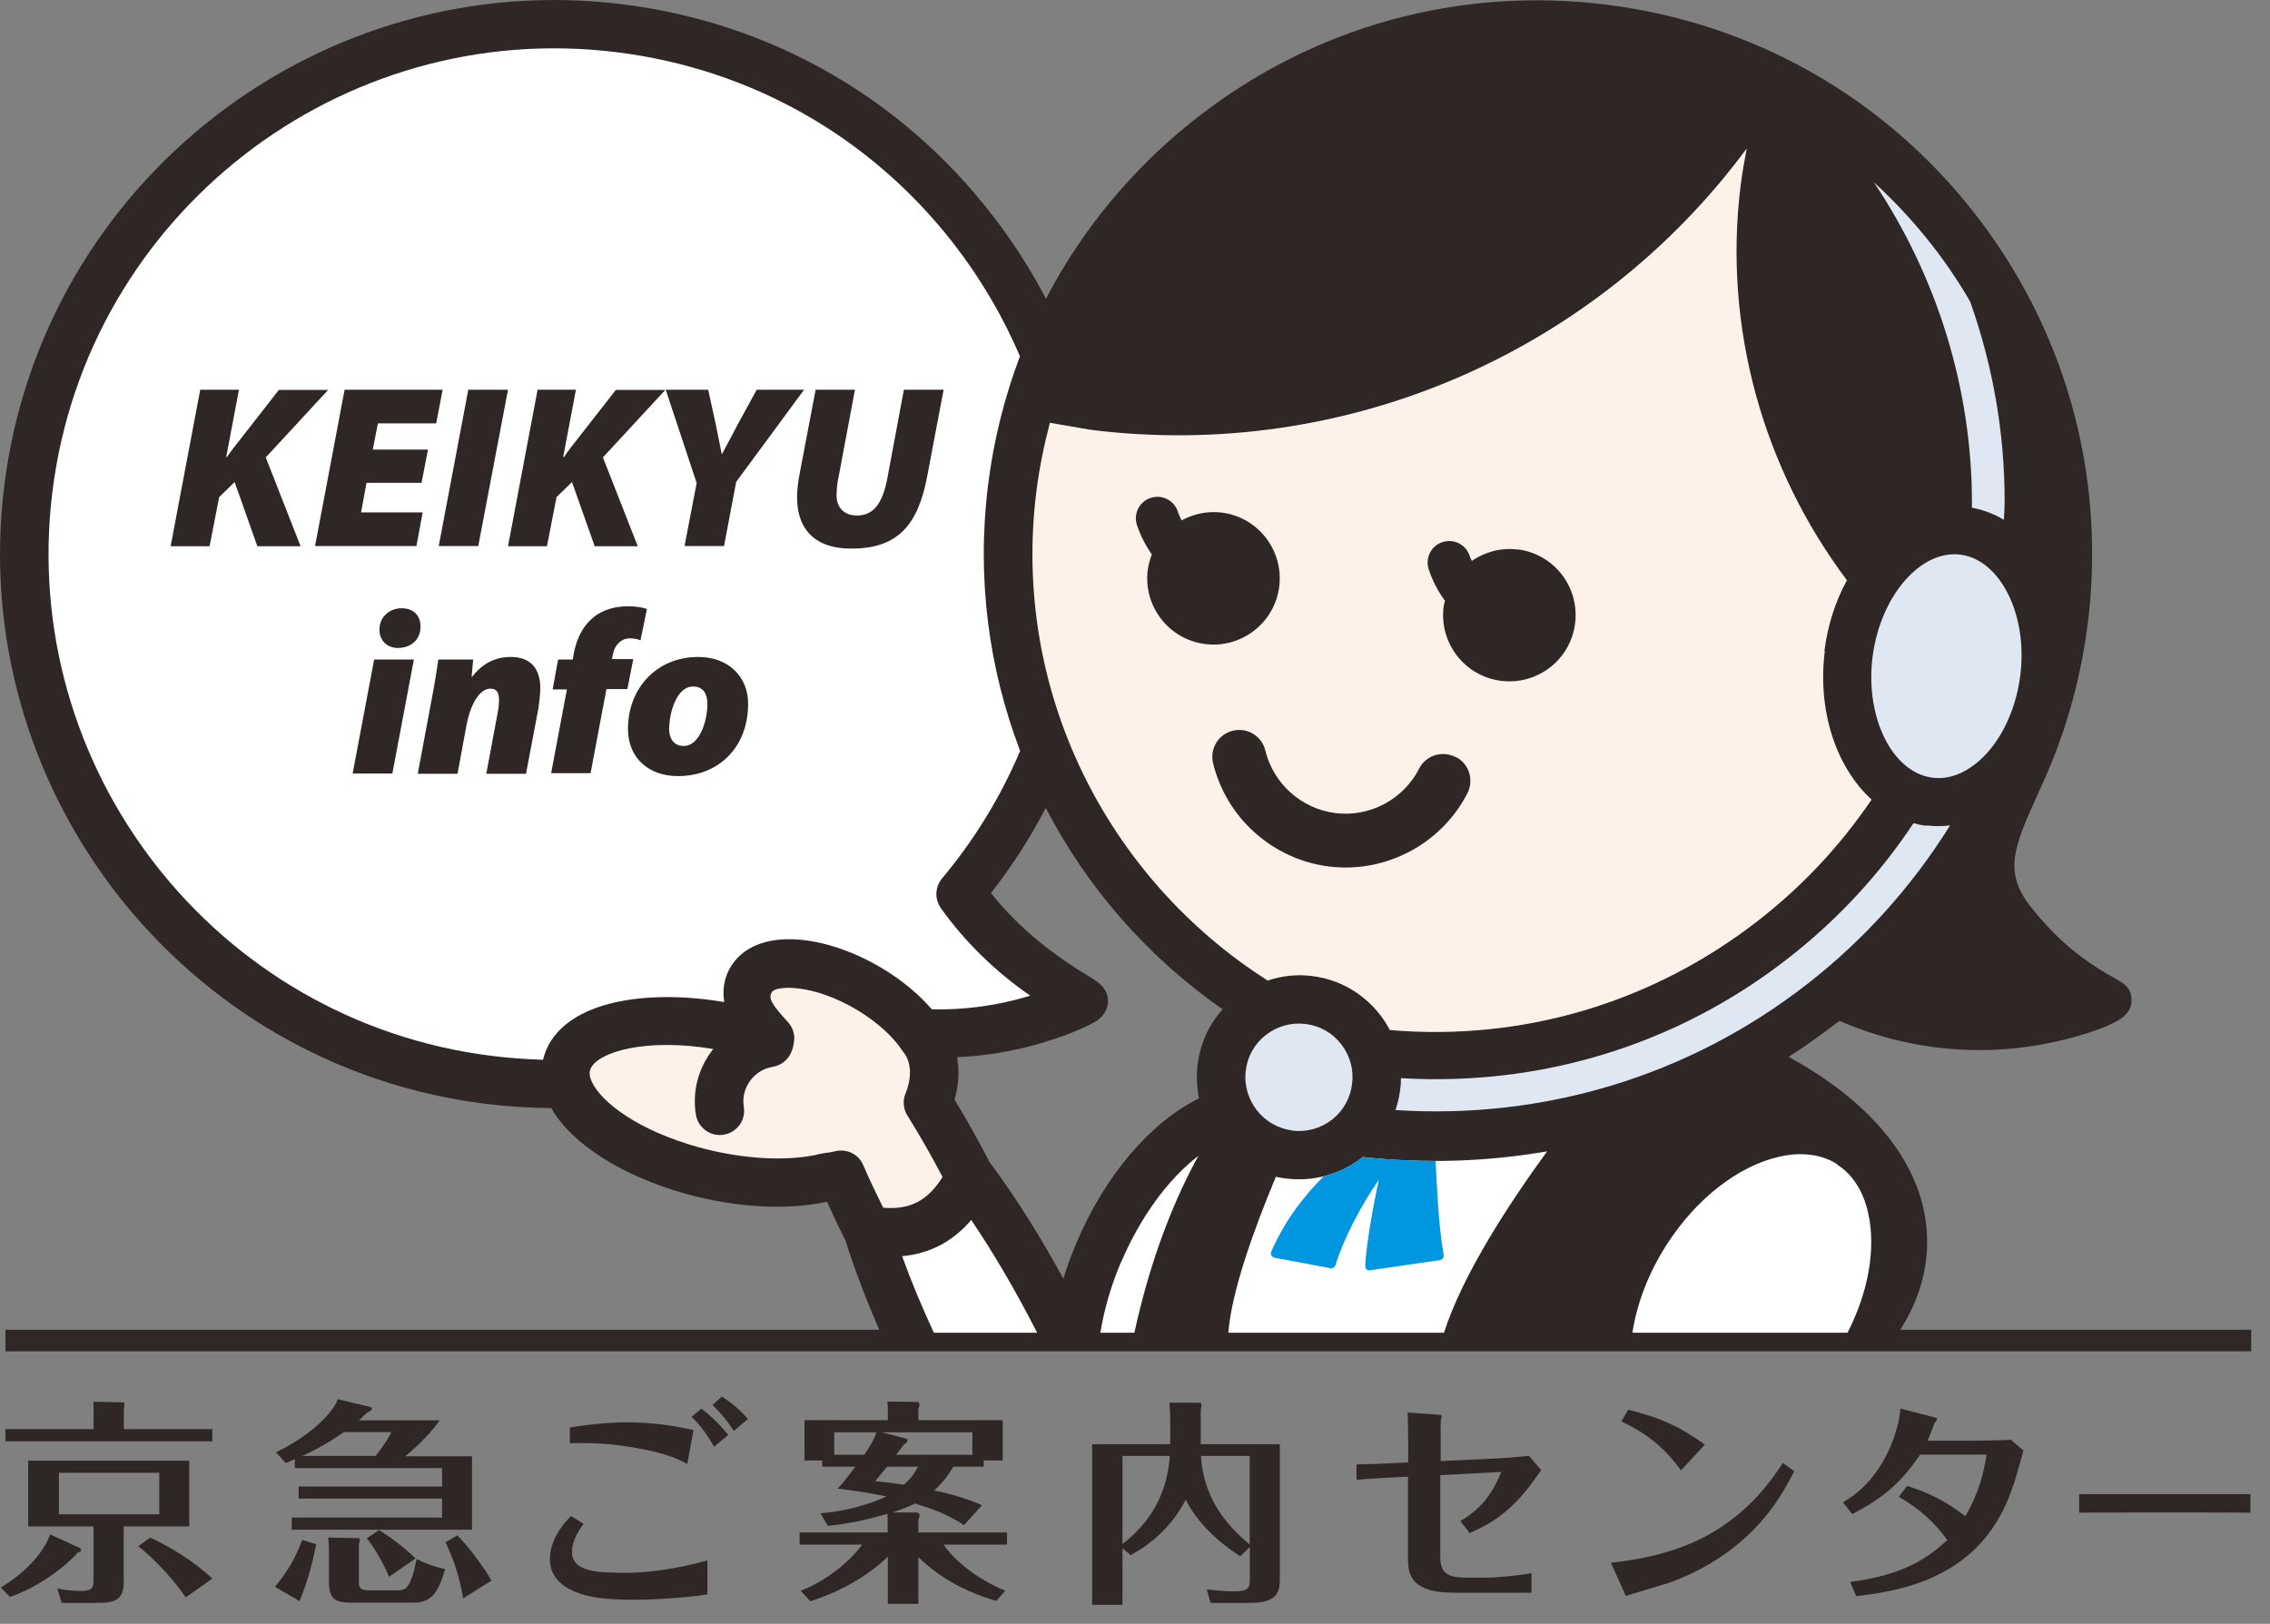
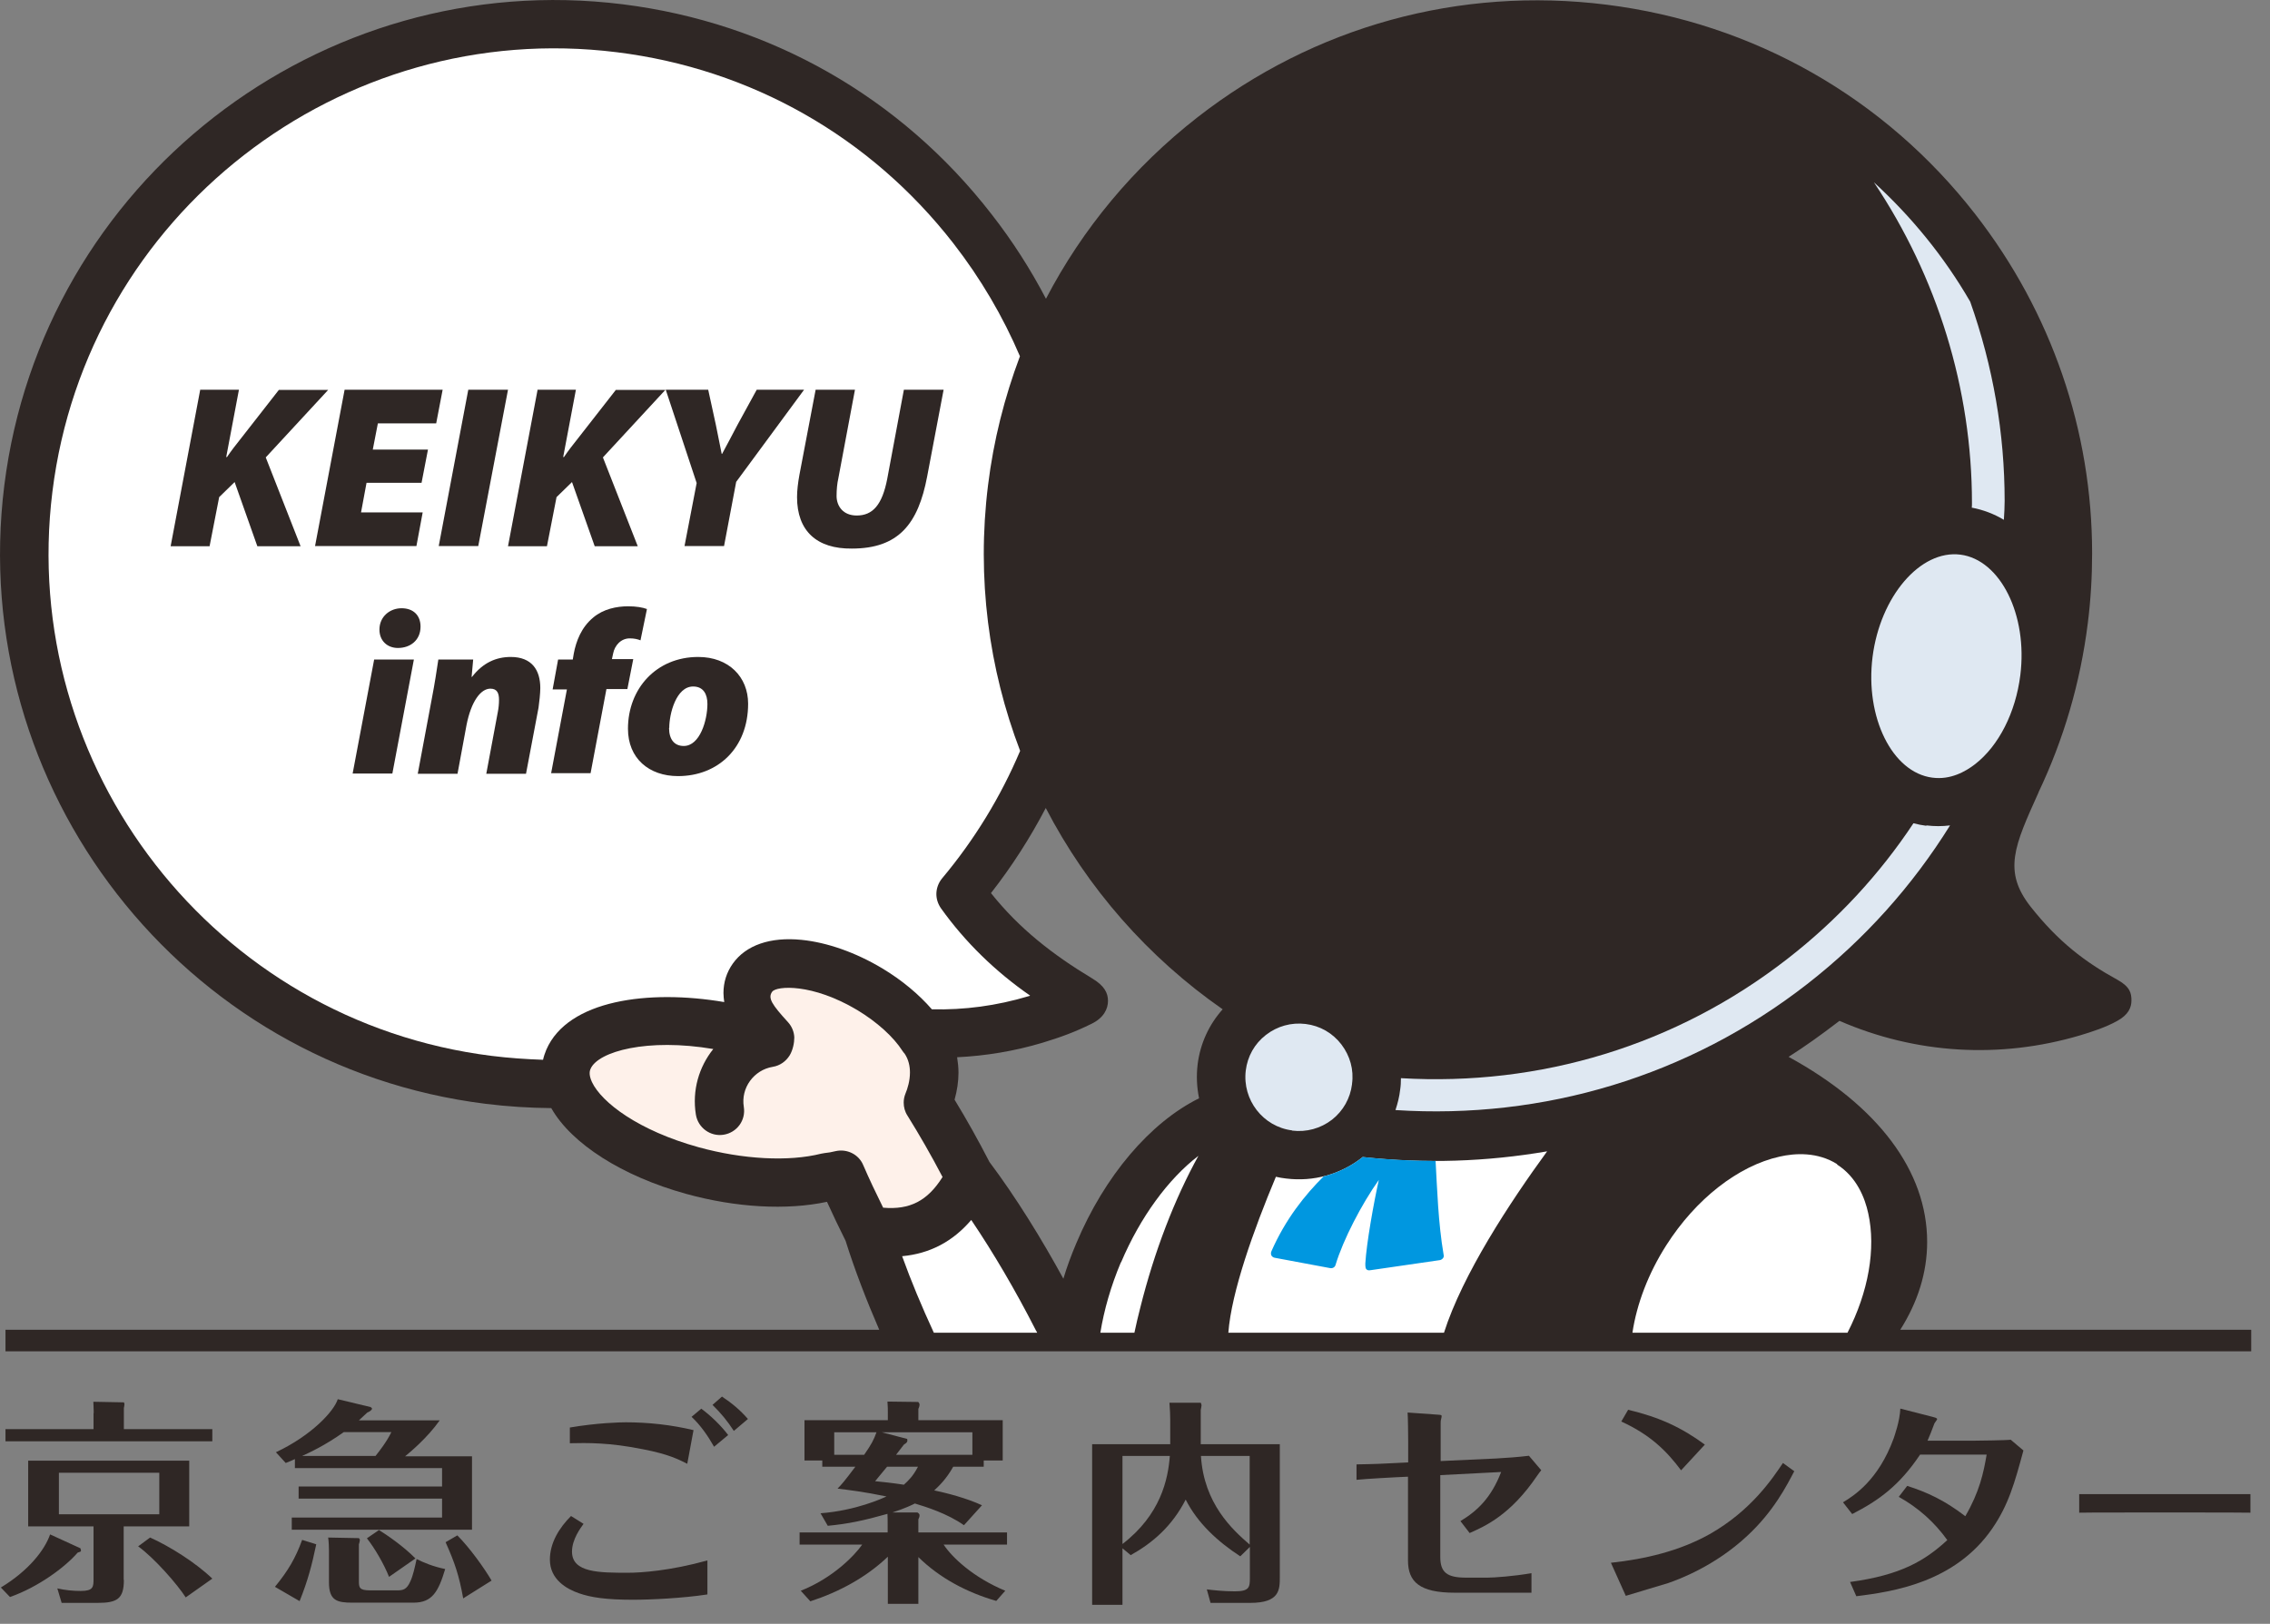
<svg xmlns="http://www.w3.org/2000/svg" width="116" height="83" viewBox="0 0 116 83" fill="none">
  <rect x="0" y="0" width="116" height="83" fill="#808080" stroke="none" />
  <g clip-path="url(#clip0_13_5434)">
    <path d="M97.1 67.98C98 66.56 98.48 65.05 98.48 63.48C98.48 59.86 95.97 56.52 91.4 54.02C92.25 53.48 93.07 52.89 93.88 52.27C93.92 52.24 93.96 52.21 94 52.18C97.88 53.87 102.19 54.14 106.3 52.92C106.9 52.74 107.61 52.51 108.2 52.18C108.76 51.87 108.92 51.5 108.92 51.14C108.92 50.78 108.86 50.45 108.22 50.09C106.54 49.17 105.19 48.14 103.78 46.36C102.33 44.53 102.95 43.22 104.17 40.51C104.17 40.51 104.17 40.51 104.17 40.5C105.45 37.81 106.31 34.9 106.69 31.85C106.84 30.66 106.91 29.47 106.91 28.28C106.91 22.02 104.84 15.97 100.94 10.95C96.3 4.98 89.6 1.18 82.1 0.24C74.59 -0.7 67.17 1.34 61.2 5.99C57.93 8.54 55.31 11.7 53.45 15.27C52.66 13.76 51.74 12.32 50.67 10.95C46.03 4.96 39.34 1.16 31.83 0.22C16.34 -1.71 2.16 9.32 0.22 24.81C-1.71 40.3 9.32 54.49 24.81 56.42C25.93 56.56 27.05 56.63 28.17 56.64C29.2 58.46 31.8 60.12 35.05 61.02C37.61 61.73 40.21 61.87 42.26 61.43C42.56 62.09 42.88 62.76 43.21 63.42C43.68 64.92 44.28 66.47 44.93 67.97H0.28V69.07H115.04V67.97H97.1V67.98ZM61.27 56.14C58.77 57.38 56.45 60.1 55 63.55C54.74 64.16 54.52 64.76 54.34 65.36C53.23 63.33 51.92 61.2 50.56 59.39C49.99 58.28 49.39 57.21 48.78 56.21C48.91 55.74 48.98 55.28 48.98 54.83C48.98 54.56 48.95 54.3 48.91 54.04C50.37 53.97 51.83 53.73 53.27 53.3C54.19 53.02 54.91 52.76 55.78 52.33C56.4 52.03 56.62 51.57 56.62 51.16C56.62 50.75 56.43 50.38 55.81 50.01C53.8 48.8 52.09 47.47 50.64 45.65C51.71 44.28 52.64 42.83 53.44 41.3C55.56 45.39 58.67 48.94 62.48 51.59C61.78 52.37 61.33 53.35 61.2 54.41C61.13 55 61.16 55.57 61.27 56.12V56.14Z" fill="#2F2725" />
    <path d="M25.12 53.97C26 54.08 26.88 54.14 27.75 54.17C27.79 53.99 27.85 53.82 27.92 53.65C29.02 51.12 33.13 50.56 37.01 51.22C36.99 51.07 36.97 50.91 36.97 50.76C36.97 50.21 37.13 49.7 37.45 49.25C38.12 48.31 39.36 47.88 40.96 48.04C42.27 48.17 43.74 48.69 45.09 49.5C46.09 50.1 46.96 50.83 47.62 51.59C49.27 51.63 50.93 51.41 52.56 50.92C52.59 50.92 52.62 50.9 52.64 50.89C50.88 49.67 49.32 48.16 48.08 46.42C47.93 46.2 47.85 45.95 47.85 45.7C47.85 45.42 47.95 45.13 48.14 44.9C49.8 42.92 51.14 40.72 52.13 38.38C50.53 34.19 49.9 29.56 50.49 24.8C50.77 22.52 51.33 20.31 52.12 18.21C51.25 16.17 50.11 14.23 48.72 12.44C44.48 6.99 38.38 3.52 31.52 2.67C17.39 0.91 4.44 10.98 2.68 25.12C0.92 39.26 10.98 52.2 25.12 53.97Z" fill="white" />
-     <path d="M93.23 33.27C93.4 31.94 93.8 30.72 94.38 29.66C90.12 23.98 88.04 16.76 88.95 9.47C89.03 8.84 89.14 8.22 89.26 7.59C81.55 18.01 68.79 23.6 55.74 21.97L53.65 21.61C53.35 22.76 53.11 23.93 52.96 25.12C51.68 35.35 56.61 44.92 64.78 50.12C65.5 49.88 66.27 49.79 67.05 49.89C68.44 50.06 69.67 50.77 70.53 51.88C70.72 52.12 70.88 52.38 71.02 52.65C77.79 53.23 84.43 51.27 89.84 47.06C92.12 45.29 94.06 43.2 95.64 40.87C93.86 39.25 92.86 36.38 93.25 33.28L93.23 33.27Z" fill="#FEF1EA" />
    <path d="M74.37 38.69C73.69 38.35 72.86 38.61 72.52 39.29C71.71 40.87 69.99 41.78 68.24 41.56C66.51 41.34 65.07 40.06 64.66 38.36C64.48 37.62 63.74 37.17 63 37.35C62.26 37.53 61.81 38.27 61.99 39.01C62.67 41.81 65.04 43.93 67.91 44.29C70.81 44.65 73.66 43.14 74.99 40.54C75.33 39.86 75.07 39.03 74.39 38.69H74.37ZM65.37 29.98C65.6 28.13 64.29 26.43 62.43 26.2C61.69 26.11 60.99 26.27 60.38 26.6C60.31 26.45 60.24 26.31 60.19 26.15C60 25.57 59.38 25.26 58.8 25.45C58.22 25.64 57.91 26.26 58.1 26.84C58.28 27.38 58.54 27.88 58.86 28.34C58.76 28.59 58.69 28.86 58.65 29.14C58.42 30.99 59.73 32.69 61.59 32.92C63.44 33.15 65.14 31.84 65.37 29.98ZM77.55 28.09C76.69 27.98 75.87 28.22 75.21 28.67C75.17 28.58 75.13 28.5 75.1 28.41C74.91 27.83 74.29 27.52 73.71 27.71C73.13 27.9 72.82 28.52 73.01 29.1C73.2 29.69 73.49 30.23 73.84 30.71C73.82 30.81 73.78 30.91 73.77 31.02C73.54 32.87 74.85 34.57 76.71 34.8C78.57 35.03 80.26 33.72 80.49 31.86C80.72 30 79.41 28.31 77.55 28.08V28.09Z" fill="#2F2725" />
    <path d="M100.77 25.95C101.35 26.06 101.9 26.27 102.4 26.57C102.42 26.25 102.44 25.93 102.44 25.61C102.44 22.15 101.85 18.73 100.68 15.42C99.35 13.12 97.68 11.08 95.76 9.32C99 14.16 100.77 19.88 100.77 25.71C100.77 25.79 100.77 25.87 100.76 25.96L100.77 25.95Z" fill="#DFE8F2" />
    <path d="M98.44 42.21C98.22 42.18 98 42.14 97.78 42.08C96.05 44.69 93.89 47.03 91.34 49.01C85.65 53.44 78.7 55.53 71.59 55.11C71.59 55.31 71.58 55.51 71.55 55.7C71.51 56.06 71.42 56.41 71.31 56.74C78.88 57.23 86.29 55.02 92.35 50.3C95.29 48.01 97.74 45.26 99.65 42.19C99.25 42.24 98.85 42.24 98.44 42.19V42.21Z" fill="#DFE8F2" />
    <path d="M66.03 57.78C64.54 57.59 63.48 56.22 63.66 54.72C63.75 53.99 64.11 53.35 64.69 52.9C65.27 52.45 65.99 52.25 66.72 52.34C67.45 52.43 68.1 52.8 68.55 53.39C68.99 53.97 69.19 54.68 69.09 55.4V55.42C69 56.14 68.64 56.78 68.07 57.23C67.49 57.68 66.76 57.88 66.03 57.79V57.78Z" fill="#DFE8F2" />
    <path d="M98.75 39.75C96.7 39.49 95.3 36.67 95.69 33.58C96.08 30.49 98.13 28.09 100.18 28.35C102.22 28.61 103.63 31.43 103.24 34.52C103 36.42 102.14 38.12 100.93 39.06C100.44 39.44 99.67 39.87 98.76 39.75H98.75Z" fill="#DFE8F2" />
    <path d="M69.63 59.14C69.63 59.14 69.61 59.16 69.6 59.17C68.5 60.03 67.12 60.41 65.73 60.24C65.55 60.22 65.37 60.19 65.2 60.15C64.06 62.87 62.93 66.03 62.77 68.12H73.79C74.74 65.14 77.15 61.47 79.06 58.85C75.98 59.38 72.82 59.49 69.63 59.14Z" fill="white" />
    <path d="M57.28 64.52C56.77 65.73 56.42 66.95 56.23 68.12H57.97C58.06 67.69 58.16 67.27 58.27 66.84C58.99 63.96 60.02 61.29 61.24 59.08C59.7 60.26 58.27 62.21 57.29 64.52H57.28Z" fill="white" />
    <path d="M93.89 59.51C92.88 58.87 91.73 58.94 90.94 59.12C88.83 59.59 86.66 61.28 85.15 63.65C84.23 65.09 83.64 66.65 83.42 68.12H94.41C95.48 66.04 95.87 63.82 95.47 62.02C95.3 61.23 94.88 60.16 93.87 59.52L93.89 59.51Z" fill="white" />
    <path d="M48.17 60.17C47.59 59.06 46.98 58 46.37 57.02C46.24 56.82 46.18 56.59 46.18 56.36C46.18 56.2 46.21 56.05 46.27 55.9C46.38 55.64 46.5 55.24 46.5 54.82C46.5 54.5 46.43 54.16 46.23 53.86C46.21 53.84 46.17 53.79 46.17 53.79C46.15 53.76 46.14 53.75 46.12 53.72C45.66 53 44.82 52.24 43.81 51.63C41.5 50.25 39.68 50.39 39.46 50.69C39.22 51.02 39.46 51.36 40.27 52.25C40.47 52.47 40.58 52.75 40.59 53.03C40.59 53.3 40.52 53.67 40.35 53.95C40.16 54.25 39.86 54.47 39.49 54.53C38.52 54.69 37.85 55.61 38.01 56.58C38.12 57.26 37.66 57.89 36.98 58C36.31 58.11 35.67 57.65 35.56 56.97C35.36 55.73 35.72 54.53 36.45 53.62C33.09 53.05 30.57 53.74 30.18 54.63C30.15 54.7 30.06 54.9 30.25 55.31C30.75 56.36 32.63 57.79 35.7 58.64C37.95 59.26 40.29 59.39 41.96 58.97C42.02 58.96 42.07 58.95 42.13 58.94C42.32 58.92 42.51 58.89 42.7 58.84C43.28 58.71 43.88 59 44.11 59.55C44.42 60.27 44.77 61 45.13 61.73C46.49 61.85 47.4 61.38 48.16 60.17H48.17Z" fill="#FEF1EA" />
    <path d="M49.63 62.36C48.68 63.47 47.51 64.08 46.1 64.21C46.55 65.46 47.1 66.78 47.72 68.12H53C53 68.12 52.96 68.03 52.93 67.99C51.89 65.95 50.76 64.03 49.64 62.37L49.63 62.36Z" fill="white" />
    <path d="M73.35 59.34C72.12 59.34 70.88 59.27 69.63 59.14C69.62 59.14 69.61 59.16 69.6 59.17C69.01 59.63 68.35 59.95 67.64 60.13C66.68 61.08 65.69 62.32 64.97 63.96C64.94 64.03 64.94 64.11 64.97 64.17C65 64.23 65.07 64.28 65.14 64.29L67.98 64.82C68.1 64.84 68.22 64.77 68.25 64.65C68.63 63.38 69.59 61.53 70.46 60.31C70.2 61.48 69.83 63.54 69.77 64.58C69.77 64.77 69.77 64.87 69.89 64.92C69.93 64.94 70.02 64.93 70.07 64.92L73.58 64.41C73.64 64.4 73.7 64.36 73.74 64.31C73.78 64.26 73.79 64.19 73.77 64.13C73.49 62.48 73.44 60.74 73.36 59.33L73.35 59.34Z" fill="#0097E0" />
    <path d="M10.22 19.92H12.21L11.56 23.36H11.6C11.83 23.02 12.06 22.73 12.29 22.44L14.25 19.93H16.77L13.58 23.38L15.36 27.92H13.15L11.99 24.64L11.2 25.41L10.71 27.92H8.72L10.23 19.93L10.22 19.92Z" fill="#2F2725" />
    <path d="M21.54 24.68H18.73L18.45 26.19H21.6L21.28 27.91H16.1L17.61 19.92H22.62L22.29 21.64H19.31L19.05 22.98H21.87L21.54 24.69V24.68Z" fill="#2F2725" />
    <path d="M25.96 19.92L24.44 27.91H22.42L23.93 19.92H25.96Z" fill="#2F2725" />
    <path d="M27.44 19.92H29.43L28.78 23.36H28.82C29.05 23.02 29.28 22.73 29.51 22.44L31.47 19.93H34L30.81 23.38L32.59 27.92H30.39L29.23 24.64L28.44 25.41L27.95 27.92H25.96L27.47 19.93L27.44 19.92Z" fill="#2F2725" />
    <path d="M34.98 27.91L35.6 24.69L34.02 19.92H36.19L36.58 21.71C36.71 22.36 36.79 22.75 36.88 23.2H36.9C37.15 22.73 37.39 22.29 37.69 21.71L38.67 19.92H41.09L37.62 24.63L37 27.91H34.97H34.98Z" fill="#2F2725" />
    <path d="M43.69 19.92L42.84 24.45C42.78 24.71 42.75 25.02 42.75 25.37C42.76 25.86 43.07 26.35 43.78 26.35C44.59 26.35 45.08 25.82 45.34 24.47L46.19 19.92H48.22L47.38 24.35C46.92 26.79 45.91 28.04 43.53 28.04C41.74 28.06 40.73 27.14 40.73 25.41C40.73 25.07 40.78 24.66 40.85 24.28L41.68 19.92H43.7H43.69Z" fill="#2F2725" />
    <path d="M18.02 39.54L19.12 33.71H21.15L20.05 39.54H18.02ZM20.33 33.12C19.8 33.12 19.39 32.76 19.39 32.18C19.39 31.52 19.92 31.09 20.52 31.09C21.12 31.09 21.49 31.45 21.49 32.03C21.49 32.73 20.96 33.12 20.34 33.12H20.33Z" fill="#2F2725" />
    <path d="M21.35 39.54L22.07 35.69C22.22 34.92 22.32 34.24 22.4 33.71H24.18L24.1 34.6H24.12C24.68 33.87 25.36 33.58 26.1 33.58C27.17 33.58 27.61 34.24 27.61 35.17C27.61 35.43 27.56 35.89 27.52 36.17L26.88 39.55H24.85L25.44 36.39C25.48 36.19 25.5 35.98 25.5 35.77C25.5 35.44 25.41 35.2 25.06 35.2C24.57 35.2 24.08 35.84 23.84 37.06L23.38 39.55H21.35V39.54Z" fill="#2F2725" />
    <path d="M28.16 39.54L28.97 35.24H28.24L28.52 33.71H29.27L29.32 33.41C29.44 32.77 29.71 32.06 30.32 31.56C30.83 31.13 31.51 30.99 32.1 30.99C32.51 30.99 32.85 31.05 33.06 31.13L32.73 32.73C32.58 32.67 32.41 32.63 32.18 32.63C31.73 32.63 31.41 32.99 31.33 33.41L31.27 33.69H32.36L32.06 35.22H30.99L30.18 39.52H28.16V39.54Z" fill="#2F2725" />
    <path d="M38.23 35.97C38.23 38.23 36.69 39.67 34.65 39.67C33.16 39.67 32.09 38.76 32.09 37.25C32.09 35.2 33.54 33.58 35.68 33.58C37.24 33.58 38.23 34.6 38.23 35.97ZM34.19 37.21C34.19 37.78 34.45 38.13 34.94 38.13C35.77 38.13 36.15 36.81 36.15 35.98C36.15 35.49 35.95 35.09 35.42 35.09C34.55 35.09 34.2 36.49 34.2 37.2L34.19 37.21Z" fill="#2F2725" />
    <path d="M0.05 81.14C1.47 80.28 2.29 79.22 2.56 78.43L4.11 79.14C4.11 79.14 4.14 79.24 4.14 79.25C4.14 79.28 4.12 79.31 4.09 79.32C4.03 79.34 3.99 79.354 3.97 79.36C3.32 80.11 1.96 81.12 0.51 81.63L0.04 81.14H0.05ZM4.79 72.23C4.79 72.07 4.77 71.67 4.77 71.65L6.33 71.68C6.33 71.68 6.36 71.73 6.36 71.78C6.36 71.83 6.34 71.92 6.33 71.97V73.05H10.85V73.67H0.28V73.05H4.78V72.22L4.79 72.23ZM6.33 80.76C6.33 81.72 5.99 81.93 4.99 81.93H3.15L2.93 81.19C3.33 81.28 3.72 81.32 4.12 81.32C4.77 81.32 4.78 81.12 4.78 80.69V78.02H1.44V74.66H9.67V78.02H6.32V80.75L6.33 80.76ZM3.01 75.28V77.4H8.14V75.28H3H3.01ZM9.49 81.65C9.07 80.99 7.89 79.64 7.06 79.04L7.67 78.59C8.64 79.02 10 79.87 10.85 80.69L9.49 81.65Z" fill="#2F2725" />
    <path d="M16.16 78.939C15.94 79.99 15.73 80.799 15.31 81.84L14.05 81.109C14.72 80.29 15.1 79.65 15.44 78.71L16.17 78.939H16.16ZM24.12 74.419V78.189H14.91V77.57H22.59V76.6H15.26V75.98H22.59V75.04H15.07V74.579C14.91 74.659 14.83 74.689 14.6 74.779L14.1 74.23C15.93 73.37 17.07 72.129 17.26 71.519L18.93 71.919C18.93 71.919 19.01 71.96 19.01 71.999C19.01 72.09 18.83 72.18 18.77 72.2C18.54 72.419 18.46 72.49 18.34 72.6H22.47C21.83 73.51 20.93 74.249 20.7 74.439H24.12V74.419ZM19.19 74.419C19.38 74.18 19.76 73.7 20 73.2H17.57C16.6 73.889 15.83 74.24 15.44 74.419H19.19ZM18.31 78.609C18.31 78.609 18.39 78.639 18.39 78.719C18.39 78.769 18.36 78.879 18.34 78.939V80.799C18.34 81.139 18.35 81.29 18.91 81.29H20.29C20.57 81.29 20.78 81.269 20.97 80.829C21.11 80.529 21.2 80.1 21.29 79.689C21.65 79.87 22.12 80.07 22.75 80.2C22.4 81.359 22.09 81.919 21.13 81.919H18.01C17.23 81.919 16.81 81.82 16.81 80.879V79.249C16.81 79.09 16.8 78.799 16.77 78.59L18.32 78.62L18.31 78.609ZM19.37 78.21C19.74 78.439 20.59 79.01 21.23 79.659L19.88 80.6C19.62 79.939 19.15 79.139 18.75 78.629L19.36 78.21H19.37ZM23.67 81.7C23.46 80.529 23.24 79.879 22.77 78.829L23.37 78.48C24 79.109 24.76 80.169 25.12 80.79L23.67 81.7Z" fill="#2F2725" />
    <path d="M36.14 81.5C34.9 81.69 33.26 81.77 32.35 81.77C30.96 81.77 30.19 81.65 29.59 81.44C28.95 81.22 28.1 80.73 28.1 79.72C28.1 78.86 28.58 78.09 29.18 77.49L29.82 77.89C29.67 78.1 29.23 78.68 29.23 79.31C29.23 80.39 30.62 80.39 32.1 80.39C32.75 80.39 34.25 80.29 36.15 79.76V81.49L36.14 81.5ZM29.1 72.97C30.5 72.73 31.67 72.7 31.98 72.7C33.13 72.7 34.31 72.83 35.44 73.1L35.12 74.82C34.66 74.59 34.16 74.33 32.87 74.08C31.14 73.73 30.01 73.75 29.12 73.77V72.97H29.1ZM35.83 72C36.31 72.35 36.83 72.85 37.21 73.35L36.49 73.95C36.18 73.4 35.8 72.85 35.34 72.42L35.83 72.01V72ZM36.9 71.39C37.4 71.72 37.82 72.07 38.22 72.53L37.5 73.14C37.17 72.63 36.84 72.23 36.41 71.81L36.9 71.38V71.39Z" fill="#2F2725" />
    <path d="M46.9 77.32C46.9 77.32 46.99 77.37 46.99 77.45C46.99 77.53 46.96 77.6 46.93 77.66V78.33H51.46V78.95H48.22C48.64 79.59 49.71 80.62 51.37 81.31L50.91 81.83C49.42 81.4 48.03 80.67 46.93 79.59V81.98H45.37V79.57C44.26 80.63 42.88 81.37 41.41 81.85L40.92 81.31C42.56 80.66 43.67 79.51 44.06 78.95H40.86V78.33H45.36V77.93C45.36 77.81 45.36 77.47 45.35 77.38C44.11 77.73 43.34 77.89 42.3 77.99L41.93 77.35C43.75 77.21 45.11 76.58 45.3 76.49C44.15 76.25 43.3 76.15 42.8 76.09C43.03 75.85 43.13 75.74 43.71 74.97H42.02V74.65H41.11V72.59H45.37V72.19C45.37 72.06 45.37 71.9 45.35 71.64L46.92 71.66C46.92 71.66 46.99 71.72 46.99 71.79C46.99 71.86 46.96 71.96 46.93 72.01V72.59H51.24V74.65H50.27V74.97H48.71C48.36 75.6 47.98 75.96 47.74 76.18C48.39 76.32 49.38 76.57 50.18 76.94L49.26 77.96C48.42 77.37 47.35 77.03 46.75 76.85C46.64 76.91 46.25 77.1 45.6 77.31H46.88L46.9 77.32ZM44.16 74.36C44.55 73.8 44.65 73.59 44.79 73.21H42.63V74.36H44.16ZM45.33 74.97C45.24 75.08 44.81 75.6 44.72 75.71C45.11 75.75 45.53 75.79 46.19 75.89C46.44 75.66 46.66 75.45 46.91 74.97H45.34H45.33ZM46.36 73.55C46.39 73.69 46.35 73.74 46.19 73.84C46.12 73.93 46.09 73.97 45.79 74.36H49.69V73.21H45.06L46.36 73.55Z" fill="#2F2725" />
    <path d="M65.4 73.8V80.61C65.4 81.25 65.4 81.93 63.89 81.93H61.86L61.67 81.24C62 81.28 62.51 81.34 63.1 81.34C63.84 81.34 63.87 81.13 63.87 80.67V79.07L63.38 79.55C62.23 78.8 61.2 77.86 60.59 76.65C59.9 78 58.91 78.86 57.78 79.49L57.36 79.14V82.04H55.81V73.82H59.8V72.56C59.8 72.3 59.79 72.12 59.76 71.7H61.36C61.38 71.75 61.4 71.79 61.4 71.83C61.4 71.86 61.37 72.03 61.36 72.07V73.82H65.4V73.8ZM57.36 78.92C59.3 77.43 59.69 75.63 59.78 74.42H57.36V78.92ZM61.37 74.42C61.52 76.86 62.98 78.19 63.86 78.95V74.42H61.37Z" fill="#2F2725" />
    <path d="M69.34 74.85C70.15 74.84 70.85 74.81 71.35 74.78L71.96 74.75V73.69C71.96 73.45 71.95 72.39 71.93 72.2L73.48 72.31C73.67 72.32 73.67 72.34 73.67 72.39C73.67 72.4 73.67 72.42 73.66 72.46C73.62 72.61 73.62 72.64 73.62 72.72V74.68L76.45 74.55C76.97 74.52 77.57 74.48 78.13 74.41L78.76 75.15C78.68 75.25 78.67 75.26 78.55 75.43C77.19 77.44 75.89 78.01 75.1 78.36L74.63 77.75C75.51 77.22 76.21 76.54 76.71 75.24L73.6 75.4V79.58C73.6 80.37 73.94 80.64 74.91 80.64H76.02C76.33 80.64 77.37 80.57 78.26 80.41V81.41H74.34C72.55 81.41 71.95 80.86 71.95 79.76V75.48L71.3 75.51C71.3 75.51 69.78 75.59 69.32 75.64V74.86L69.34 74.85Z" fill="#2F2725" />
    <path d="M82.32 79.88C84.08 79.69 85.82 79.28 87.36 78.42C89.5 77.21 90.59 75.55 91.11 74.78L91.69 75.2C91.3 75.94 90.64 77.25 89.28 78.51C87.63 80.05 85.79 80.73 85.24 80.92C84.93 81.02 83.42 81.46 83.08 81.57L82.32 79.88ZM85.91 75.16C85.17 74.17 84.34 73.34 82.85 72.66L83.2 72.06C84.8 72.44 85.92 72.96 87.12 73.84L85.9 75.16H85.91Z" fill="#2F2725" />
    <path d="M94.55 80.86C97.13 80.51 98.36 79.78 99.51 78.72C98.85 77.8 98.03 77.07 97.03 76.51L97.46 75.95C98.46 76.27 99.35 76.67 100.43 77.5C101.15 76.26 101.36 75.3 101.52 74.35H98.12C97.06 75.93 96.03 76.68 94.65 77.39L94.18 76.79C94.74 76.45 95.99 75.66 96.77 73.52C96.81 73.39 97.08 72.66 97.11 72L98.75 72.42C98.82 72.44 98.99 72.47 98.99 72.54C98.99 72.57 98.86 72.73 98.85 72.76C98.73 73.09 98.61 73.39 98.5 73.64H100.83C101.03 73.64 102.57 73.62 102.75 73.59L103.4 74.14C102.95 75.8 102.64 76.92 101.8 78.14C99.89 80.9 96.71 81.36 94.86 81.59L94.54 80.86H94.55Z" fill="#2F2725" />
    <path d="M106.25 76.37C107.04 76.37 108.44 76.37 108.72 76.37H112.51C113.2 76.37 114.35 76.37 115 76.37V77.32C114.53 77.31 113.29 77.31 112.54 77.31H108.75C107.08 77.31 106.9 77.31 106.25 77.32V76.37Z" fill="#2F2725" />
  </g>
  <defs>
    <clipPath id="clip0_13_5434">
      <rect width="115.04" height="82.03" fill="white" />
    </clipPath>
  </defs>
</svg>